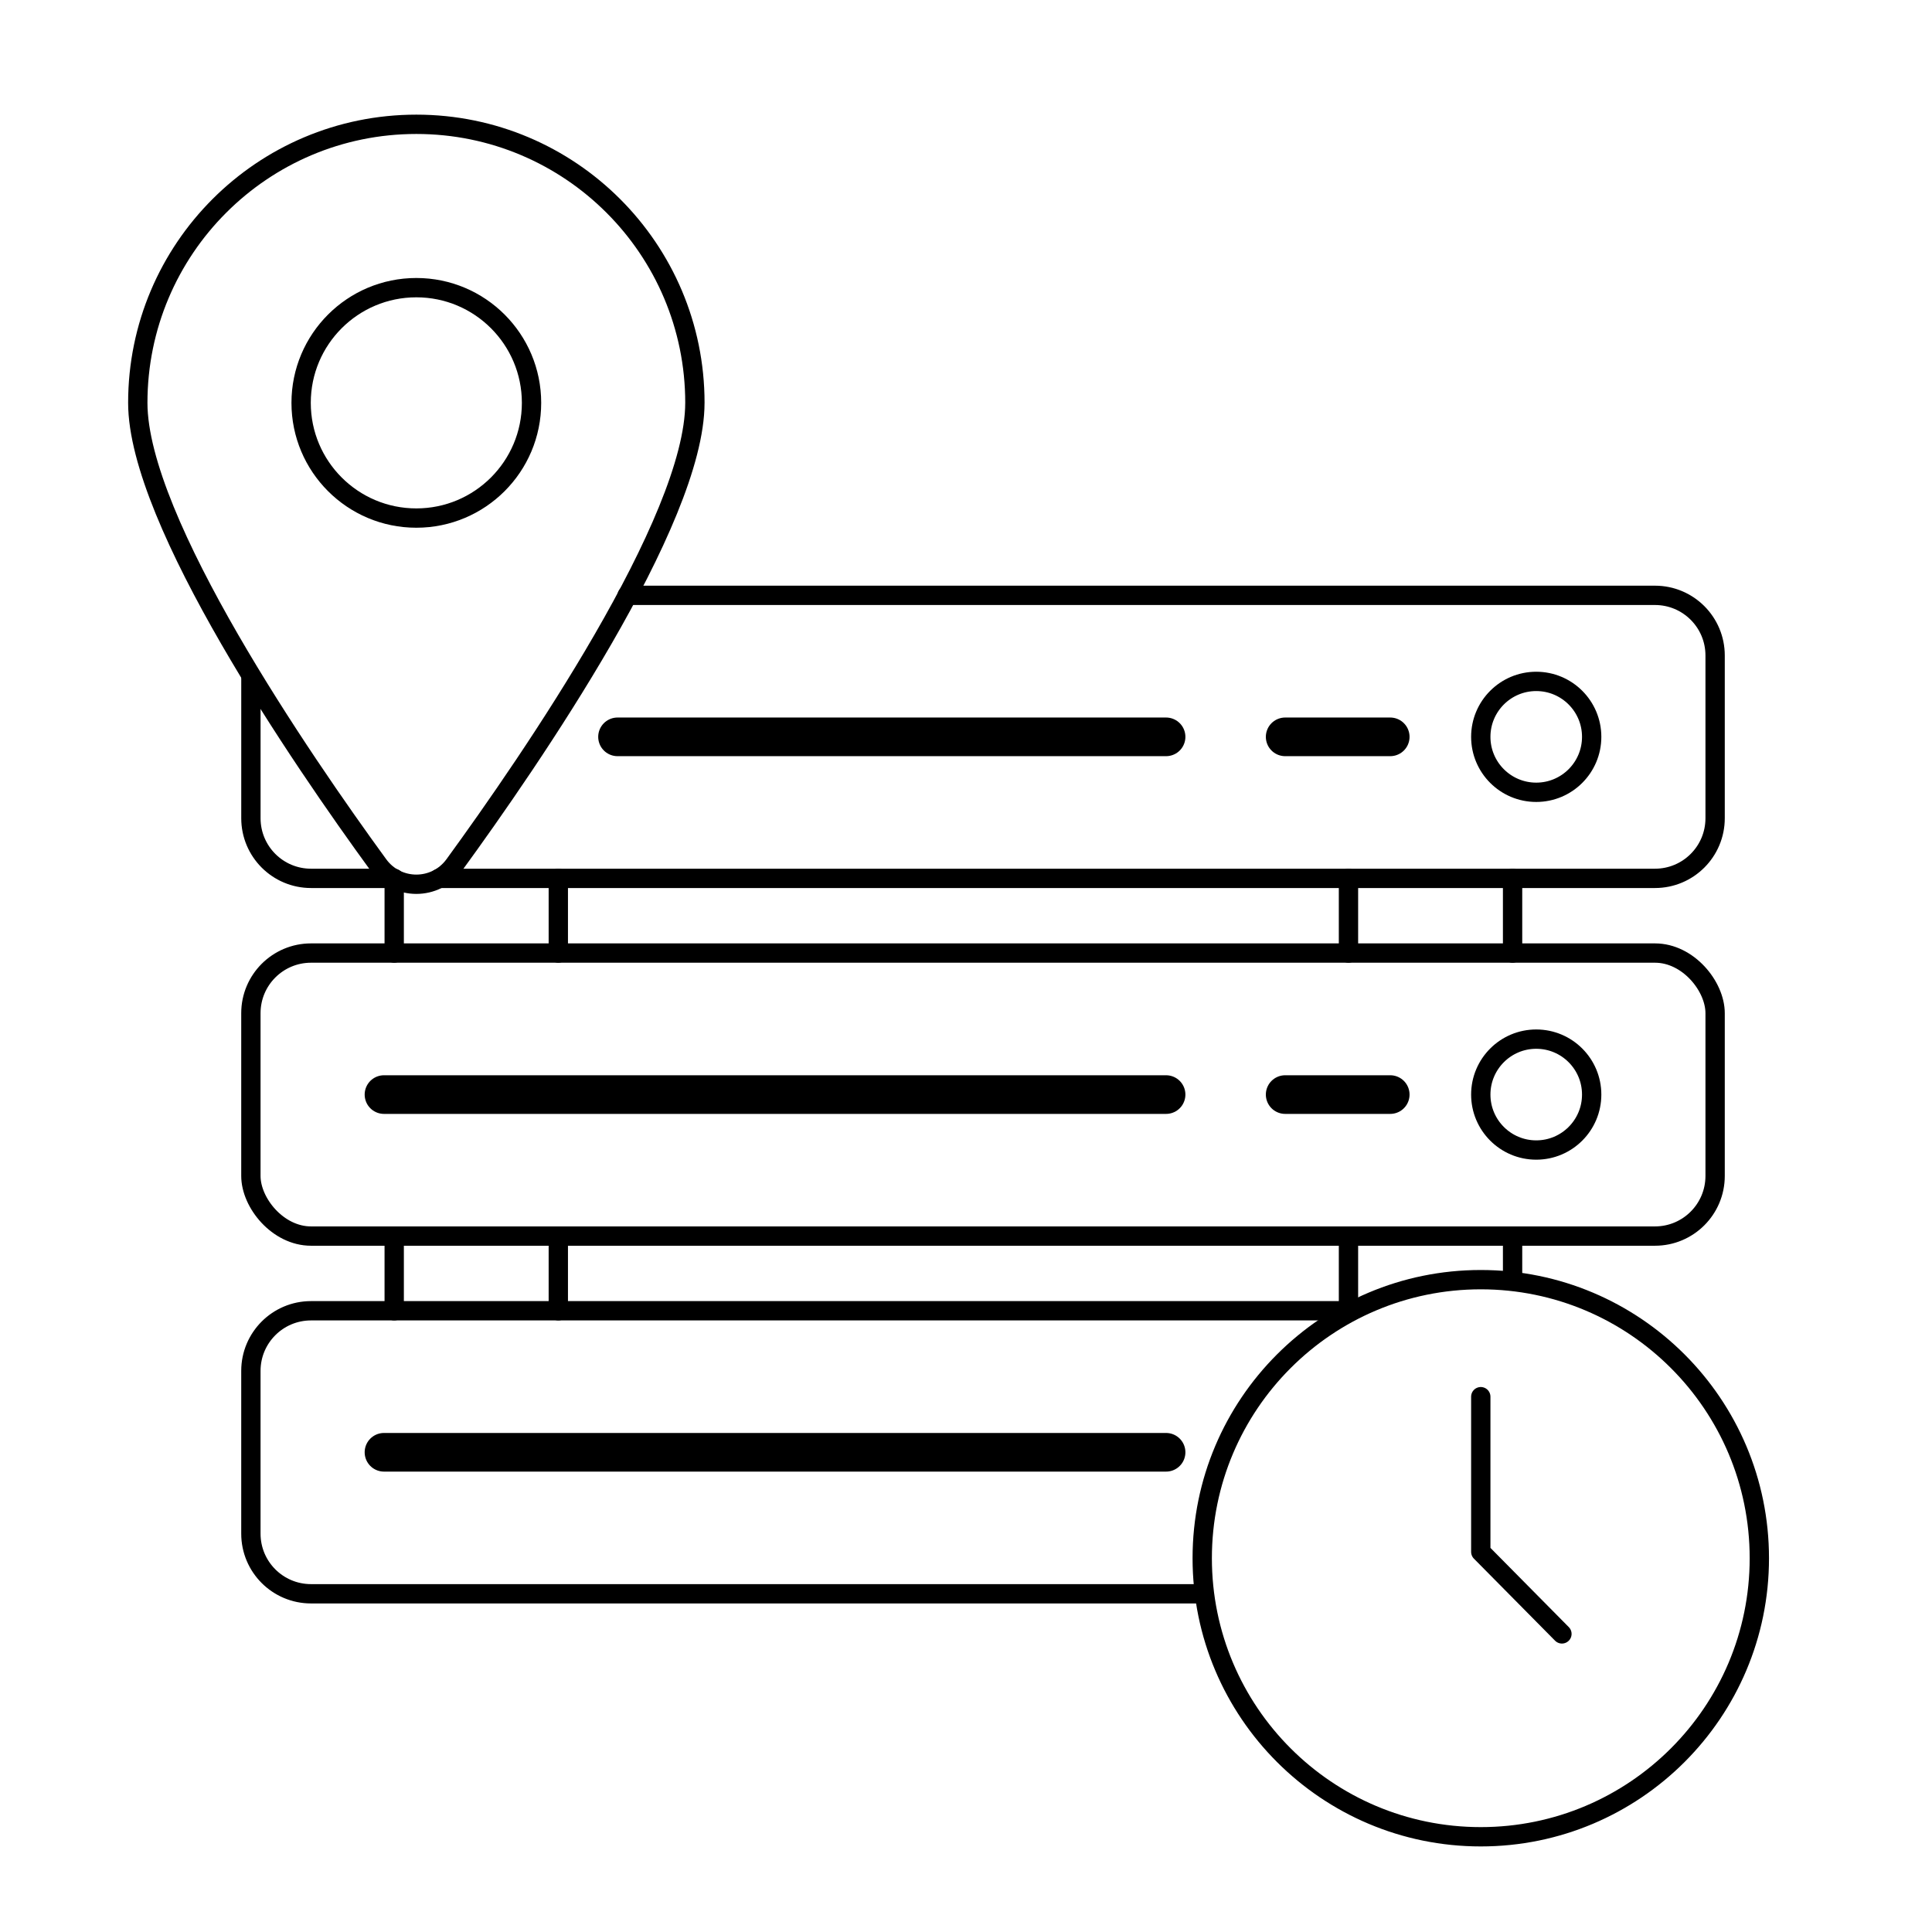
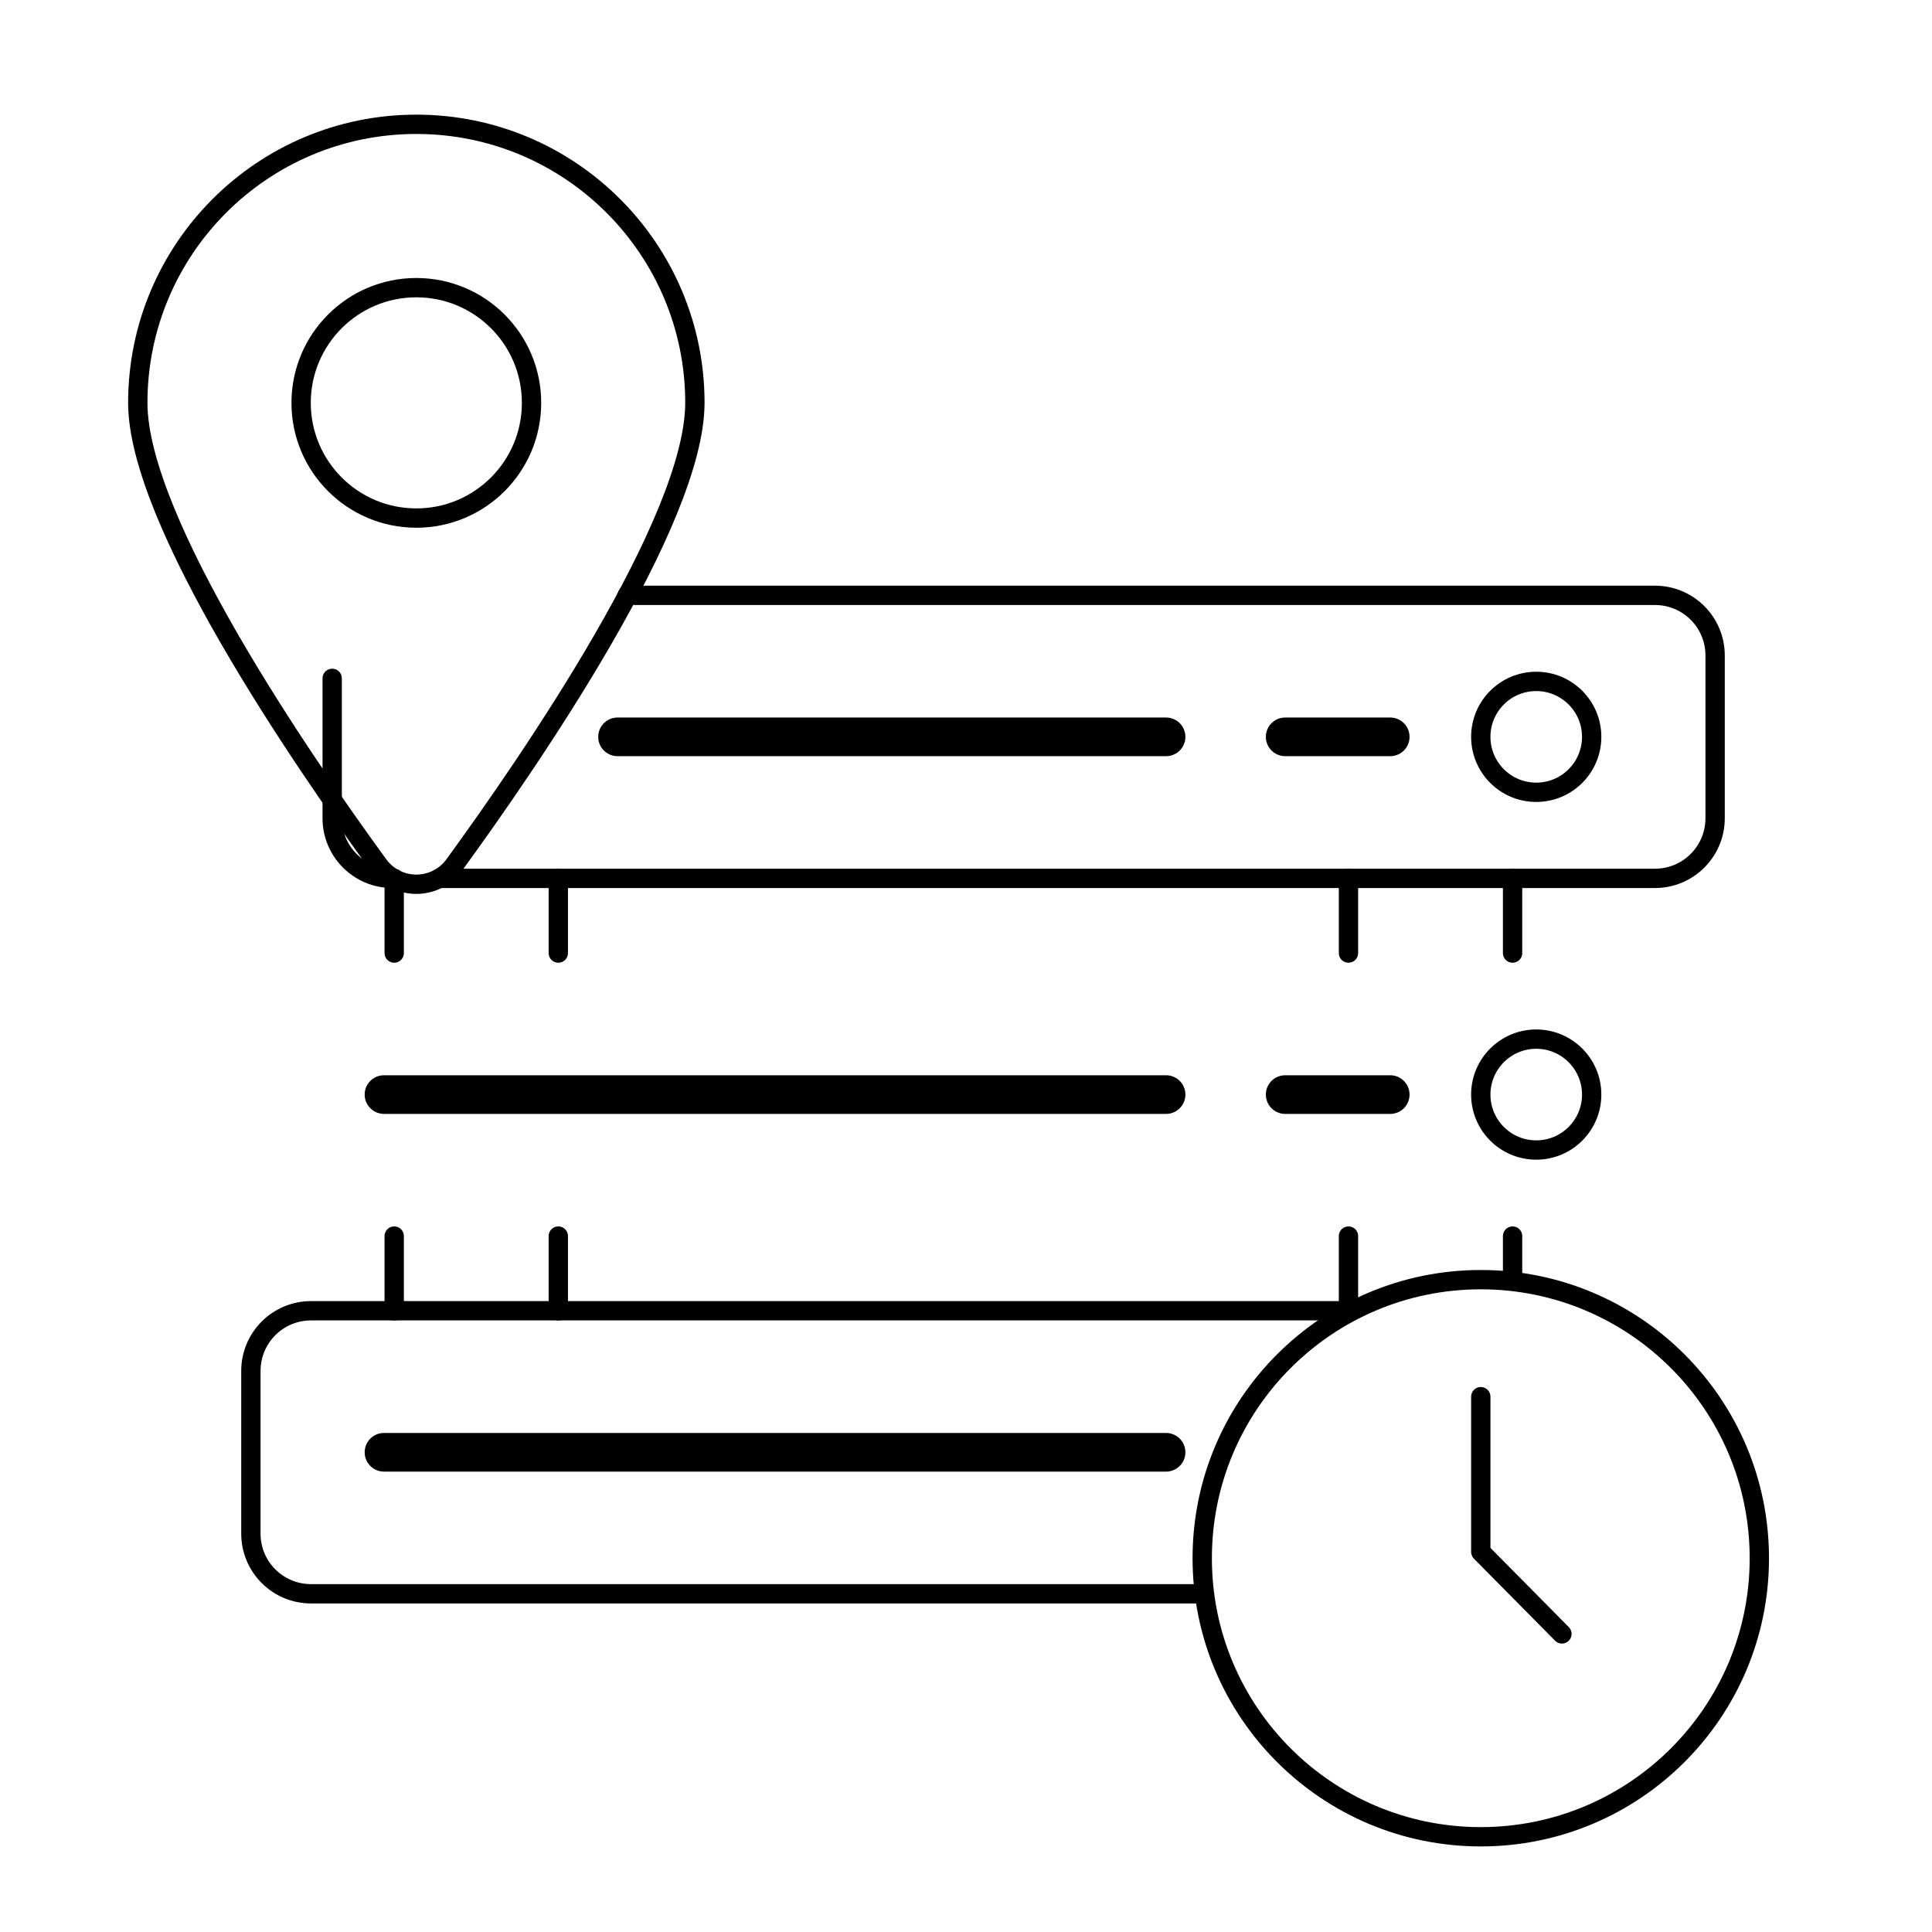
<svg xmlns="http://www.w3.org/2000/svg" id="a" data-name="Layer 2" width="100" height="100" viewBox="0 0 100 100">
  <g>
-     <path d="M20.306,45.464h-4.207c-1.719,0-3.112-1.393-3.112-3.112v-7.241" fill="none" stroke="#000" stroke-linecap="round" stroke-linejoin="round" />
+     <path d="M20.306,45.464c-1.719,0-3.112-1.393-3.112-3.112v-7.241" fill="none" stroke="#000" stroke-linecap="round" stroke-linejoin="round" />
    <path d="M32.463,30.815h53.199c1.719,0,3.112,1.393,3.112,3.112v8.425c0,1.719-1.393,3.112-3.112,3.112H22.727" fill="none" stroke="#000" stroke-linecap="round" stroke-linejoin="round" />
    <circle cx="79.515" cy="38.139" r="2.87" fill="none" stroke="#000" stroke-linecap="round" stroke-linejoin="round" />
    <line x1="31.963" y1="38.139" x2="60.356" y2="38.139" fill="none" stroke="#000" stroke-linecap="round" stroke-linejoin="round" stroke-width="2" />
    <line x1="66.52" y1="38.139" x2="71.958" y2="38.139" fill="none" stroke="#000" stroke-linecap="round" stroke-linejoin="round" stroke-width="2" />
  </g>
  <g>
-     <rect x="12.986" y="49.33" width="75.788" height="14.649" rx="3.112" ry="3.112" fill="none" stroke="#000" stroke-linecap="round" stroke-linejoin="round" />
    <circle cx="79.515" cy="56.655" r="2.87" fill="none" stroke="#000" stroke-linecap="round" stroke-linejoin="round" />
    <line x1="19.875" y1="56.655" x2="60.356" y2="56.655" fill="none" stroke="#000" stroke-linecap="round" stroke-linejoin="round" stroke-width="2" />
    <line x1="66.52" y1="56.655" x2="71.958" y2="56.655" fill="none" stroke="#000" stroke-linecap="round" stroke-linejoin="round" stroke-width="2" />
  </g>
  <g>
    <path d="M62.222,82.494H16.098c-1.719,0-3.112-1.393-3.112-3.112v-8.425c0-1.719,1.393-3.112,3.112-3.112h53.699" fill="none" stroke="#000" stroke-linecap="round" stroke-linejoin="round" />
    <line x1="19.875" y1="75.17" x2="60.356" y2="75.17" fill="none" stroke="#000" stroke-linecap="round" stroke-linejoin="round" stroke-width="2" />
  </g>
  <circle cx="76.645" cy="80.653" r="14.418" fill="none" stroke="#000" stroke-linecap="round" stroke-linejoin="round" />
  <path d="M35.967,20.852c0,6.118-8.511,18.504-12.454,23.916-.972,1.334-2.954,1.334-3.927,0-3.944-5.411-12.454-17.798-12.454-23.916,0-7.963,6.455-14.418,14.418-14.418s14.418,6.455,14.418,14.418Z" fill="none" stroke="#000" stroke-linecap="round" stroke-linejoin="round" />
  <polyline points="76.645 72.292 76.645 80.324 80.845 84.57" fill="none" stroke="#000" stroke-linecap="round" stroke-linejoin="round" />
  <line x1="20.404" y1="45.464" x2="20.404" y2="49.33" fill="none" stroke="#000" stroke-linecap="round" stroke-linejoin="round" />
  <line x1="28.898" y1="45.464" x2="28.898" y2="49.33" fill="none" stroke="#000" stroke-linecap="round" stroke-linejoin="round" />
  <line x1="69.797" y1="45.464" x2="69.797" y2="49.33" fill="none" stroke="#000" stroke-linecap="round" stroke-linejoin="round" />
  <line x1="78.291" y1="45.464" x2="78.291" y2="49.33" fill="none" stroke="#000" stroke-linecap="round" stroke-linejoin="round" />
  <line x1="20.404" y1="63.979" x2="20.404" y2="67.845" fill="none" stroke="#000" stroke-linecap="round" stroke-linejoin="round" />
  <line x1="28.898" y1="63.979" x2="28.898" y2="67.845" fill="none" stroke="#000" stroke-linecap="round" stroke-linejoin="round" />
  <line x1="69.797" y1="63.979" x2="69.797" y2="67.845" fill="none" stroke="#000" stroke-linecap="round" stroke-linejoin="round" />
  <line x1="78.291" y1="63.979" x2="78.291" y2="66.235" fill="none" stroke="#000" stroke-linecap="round" stroke-linejoin="round" />
  <circle cx="21.549" cy="20.852" r="5.963" fill="none" stroke="#000" stroke-linecap="round" stroke-linejoin="round" />
</svg>